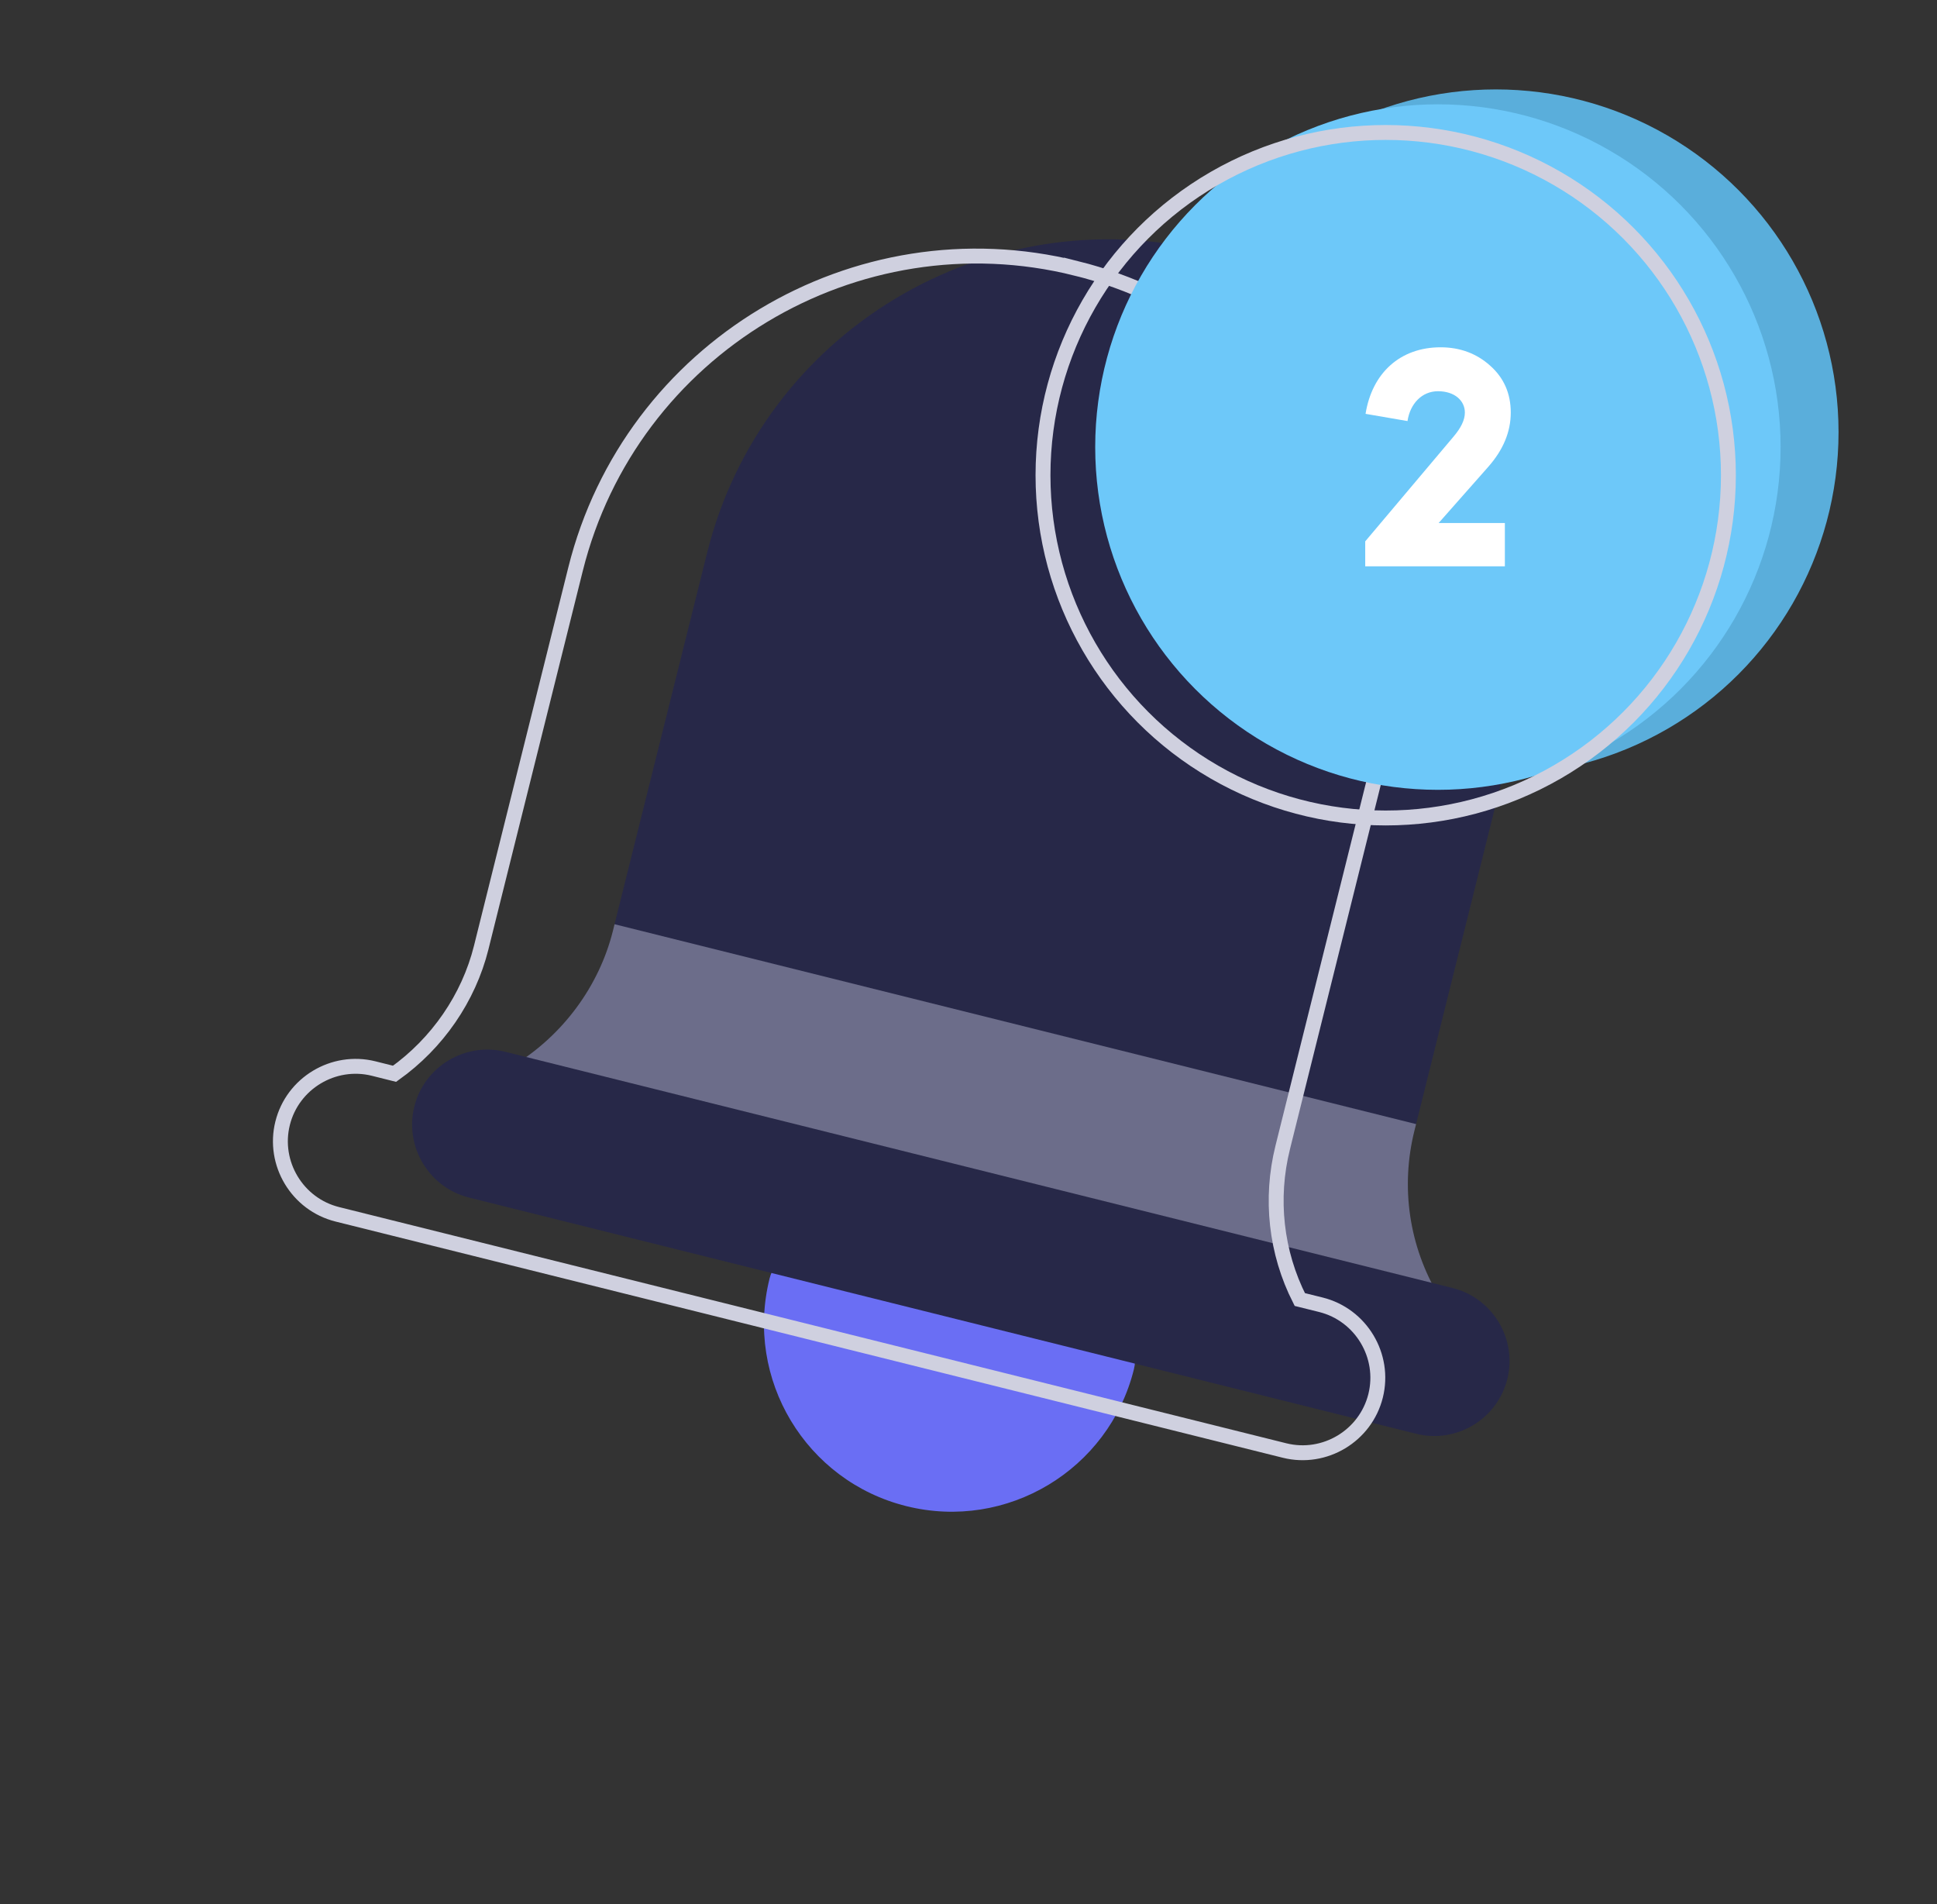
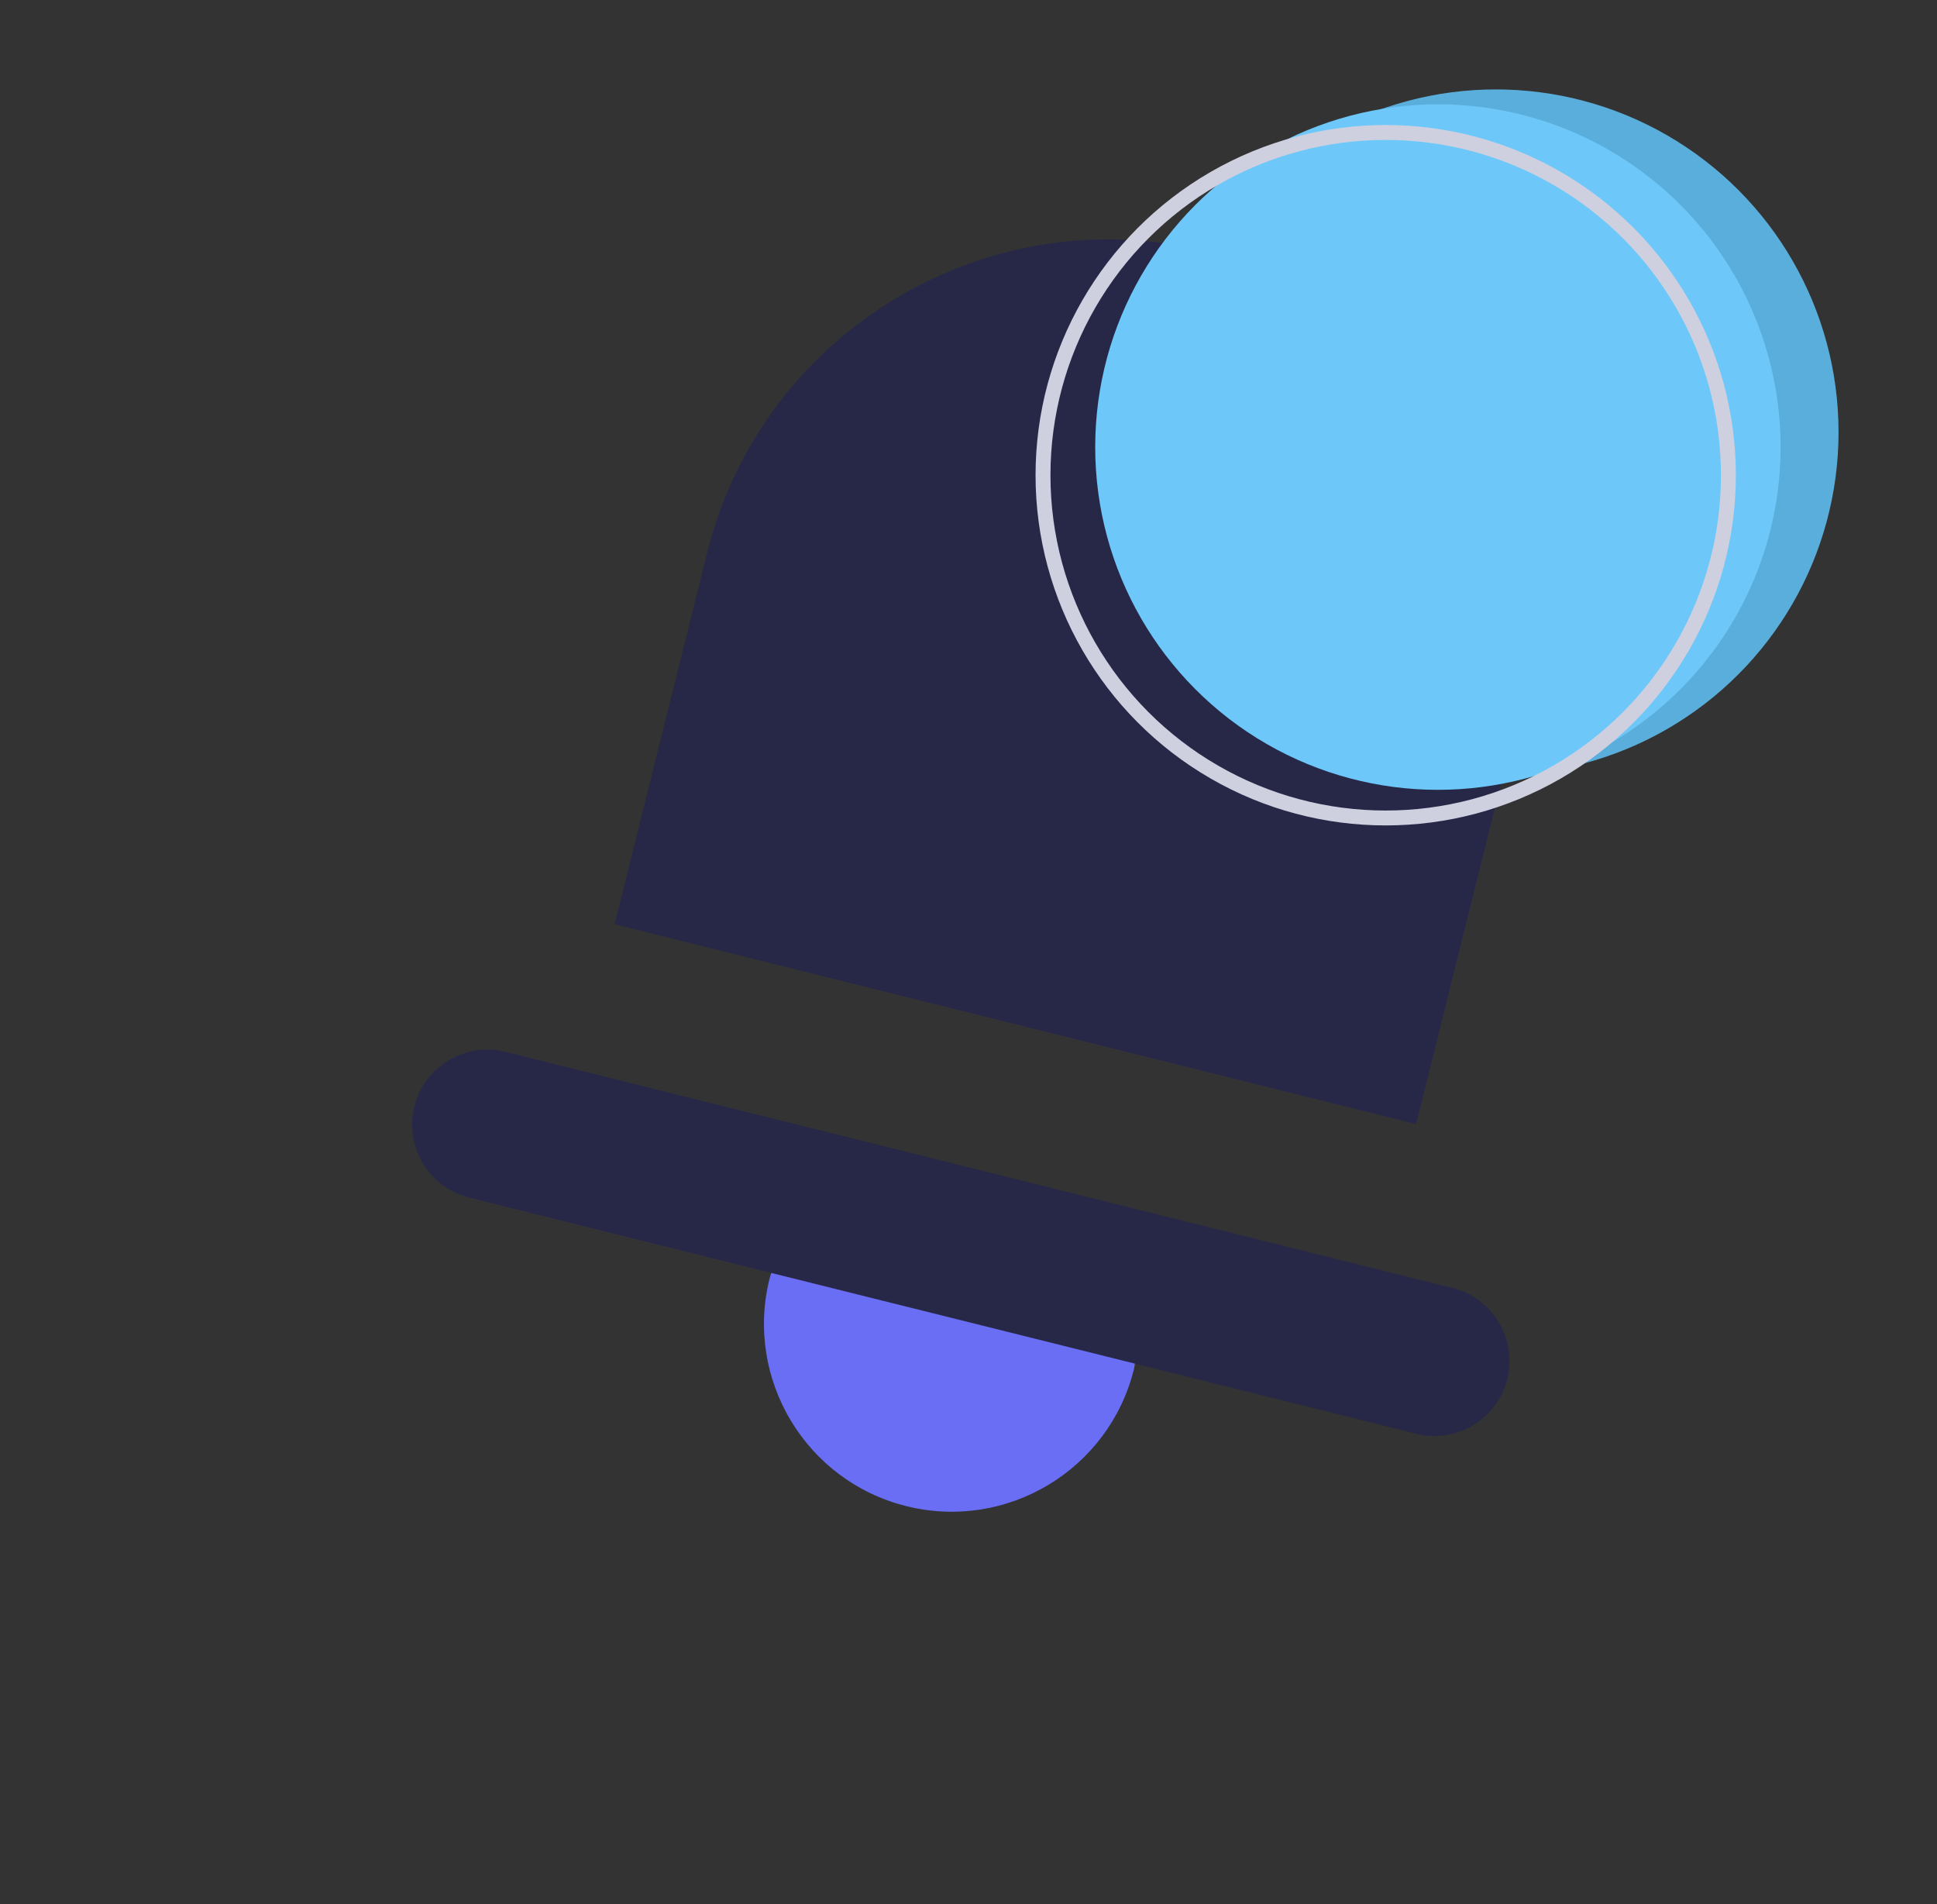
<svg xmlns="http://www.w3.org/2000/svg" xmlns:xlink="http://www.w3.org/1999/xlink" width="117" height="115" viewBox="0 0 117 115">
  <rect x="0" y="0" width="117" height="115" fill="#333333" stroke="none" />
  <defs>
    <path id="ib8g7u1yja" d="M51.643 43.243L35.282 59.604 0 24.322l16.36-16.36c9.72-9.719 25.564-9.719 35.283 0 9.718 9.718 9.718 25.563 0 35.281z" />
  </defs>
  <g fill="none" fill-rule="evenodd">
    <g>
      <g>
        <g>
          <g>
            <path fill="#6A6EF4" fill-rule="nonzero" d="M38.503 66.672c-4.426 4.426-11.61 4.426-16.037 0-4.426-4.426-4.426-11.61 0-16.037.898-.898 2.31-.898 3.207 0l12.83 12.83c.898.898.898 2.31 0 3.207z" transform="translate(-378 -7570) translate(355 7537) translate(24 34) rotate(-31 80.09 21.924)" />
            <g>
-               <path fill="#6C6D8A" fill-rule="nonzero" d="M47.093 71.639c-.866.353-1.828.16-2.47-.481L6.134 32.668c-.641-.641-.834-1.603-.48-2.47.352-.865 1.154-1.41 2.084-1.379 3.496-.032 6.896-1.443 9.334-3.88l.288-.29h6.415l28.867 28.868v6.415l-.289.288c-2.47 2.47-3.88 5.806-3.88 9.334.032.93-.514 1.732-1.38 2.085z" transform="translate(-378 -7570) translate(355 7537) translate(24 34) rotate(-31 80.09 21.924) translate(8.1 2.823)" />
              <g transform="translate(-378 -7570) translate(355 7537) translate(24 34) rotate(-31 80.09 21.924) translate(8.1 2.823) translate(17.36 .327)">
                <use fill="#272848" fill-rule="nonzero" xlink:href="#ib8g7u1yja" />
              </g>
              <path fill="#272848" fill-rule="nonzero" d="M49.435 75.969c-1.764 1.764-4.651 1.764-6.415 0L1.323 34.272c-1.764-1.764-1.764-4.65 0-6.415 1.764-1.764 4.65-1.764 6.415 0l41.697 41.697c1.764 1.764 1.764 4.65 0 6.415z" transform="translate(-378 -7570) translate(355 7537) translate(24 34) rotate(-31 80.09 21.924) translate(8.1 2.823)" />
            </g>
            <g stroke="#CFD0DF" stroke-width=".9">
-               <path d="M69.509 7.405c9.718 9.719 9.718 25.563 0 35.282l-16.361 16.36-.289.29c-2.252 2.252-3.624 5.224-3.848 8.405l.93.928c1.764 1.764 1.764 4.65 0 6.415-1.765 1.764-4.651 1.764-6.415 0L1.829 33.388c-1.764-1.764-1.764-4.65 0-6.415 1.764-1.764 4.65-1.764 6.415 0l.92.922c3.167-.248 6.19-1.617 8.414-3.84l.288-.289 16.361-16.36c9.719-9.72 25.563-9.72 35.282 0z" transform="translate(-378 -7570) translate(355 7537) translate(24 34) rotate(-31 80.09 21.924) translate(.254 .476)" />
-             </g>
+               </g>
          </g>
          <g transform="translate(-378 -7570) translate(355 7537) translate(24 34) translate(61.153 4.4)">
            <circle cx="28.2" cy="20.7" r="20.7" fill="#5AAEDB" />
            <circle cx="24.7" cy="21.6" r="20.7" fill="#6DC8F9" />
            <circle cx="21.547" cy="23.3" r="20.7" stroke="#CFD0DF" stroke-width=".9" />
-             <path fill="#FFF" fill-rule="nonzero" d="M28.745 28.8v-2.614h-4l2.99-3.385c.91-1.03 1.366-2.119 1.366-3.287 0-1.149-.416-2.099-1.247-2.832-.812-.732-1.822-1.108-2.99-1.108-2.436 0-4.138 1.544-4.534 4.019l2.534.436c.158-1.05.871-1.802 1.841-1.802 1.01 0 1.624.574 1.624 1.287 0 .455-.238.93-.693 1.465l-5.326 6.316V28.8h8.435z" />
          </g>
        </g>
      </g>
    </g>
  </g>
</svg>